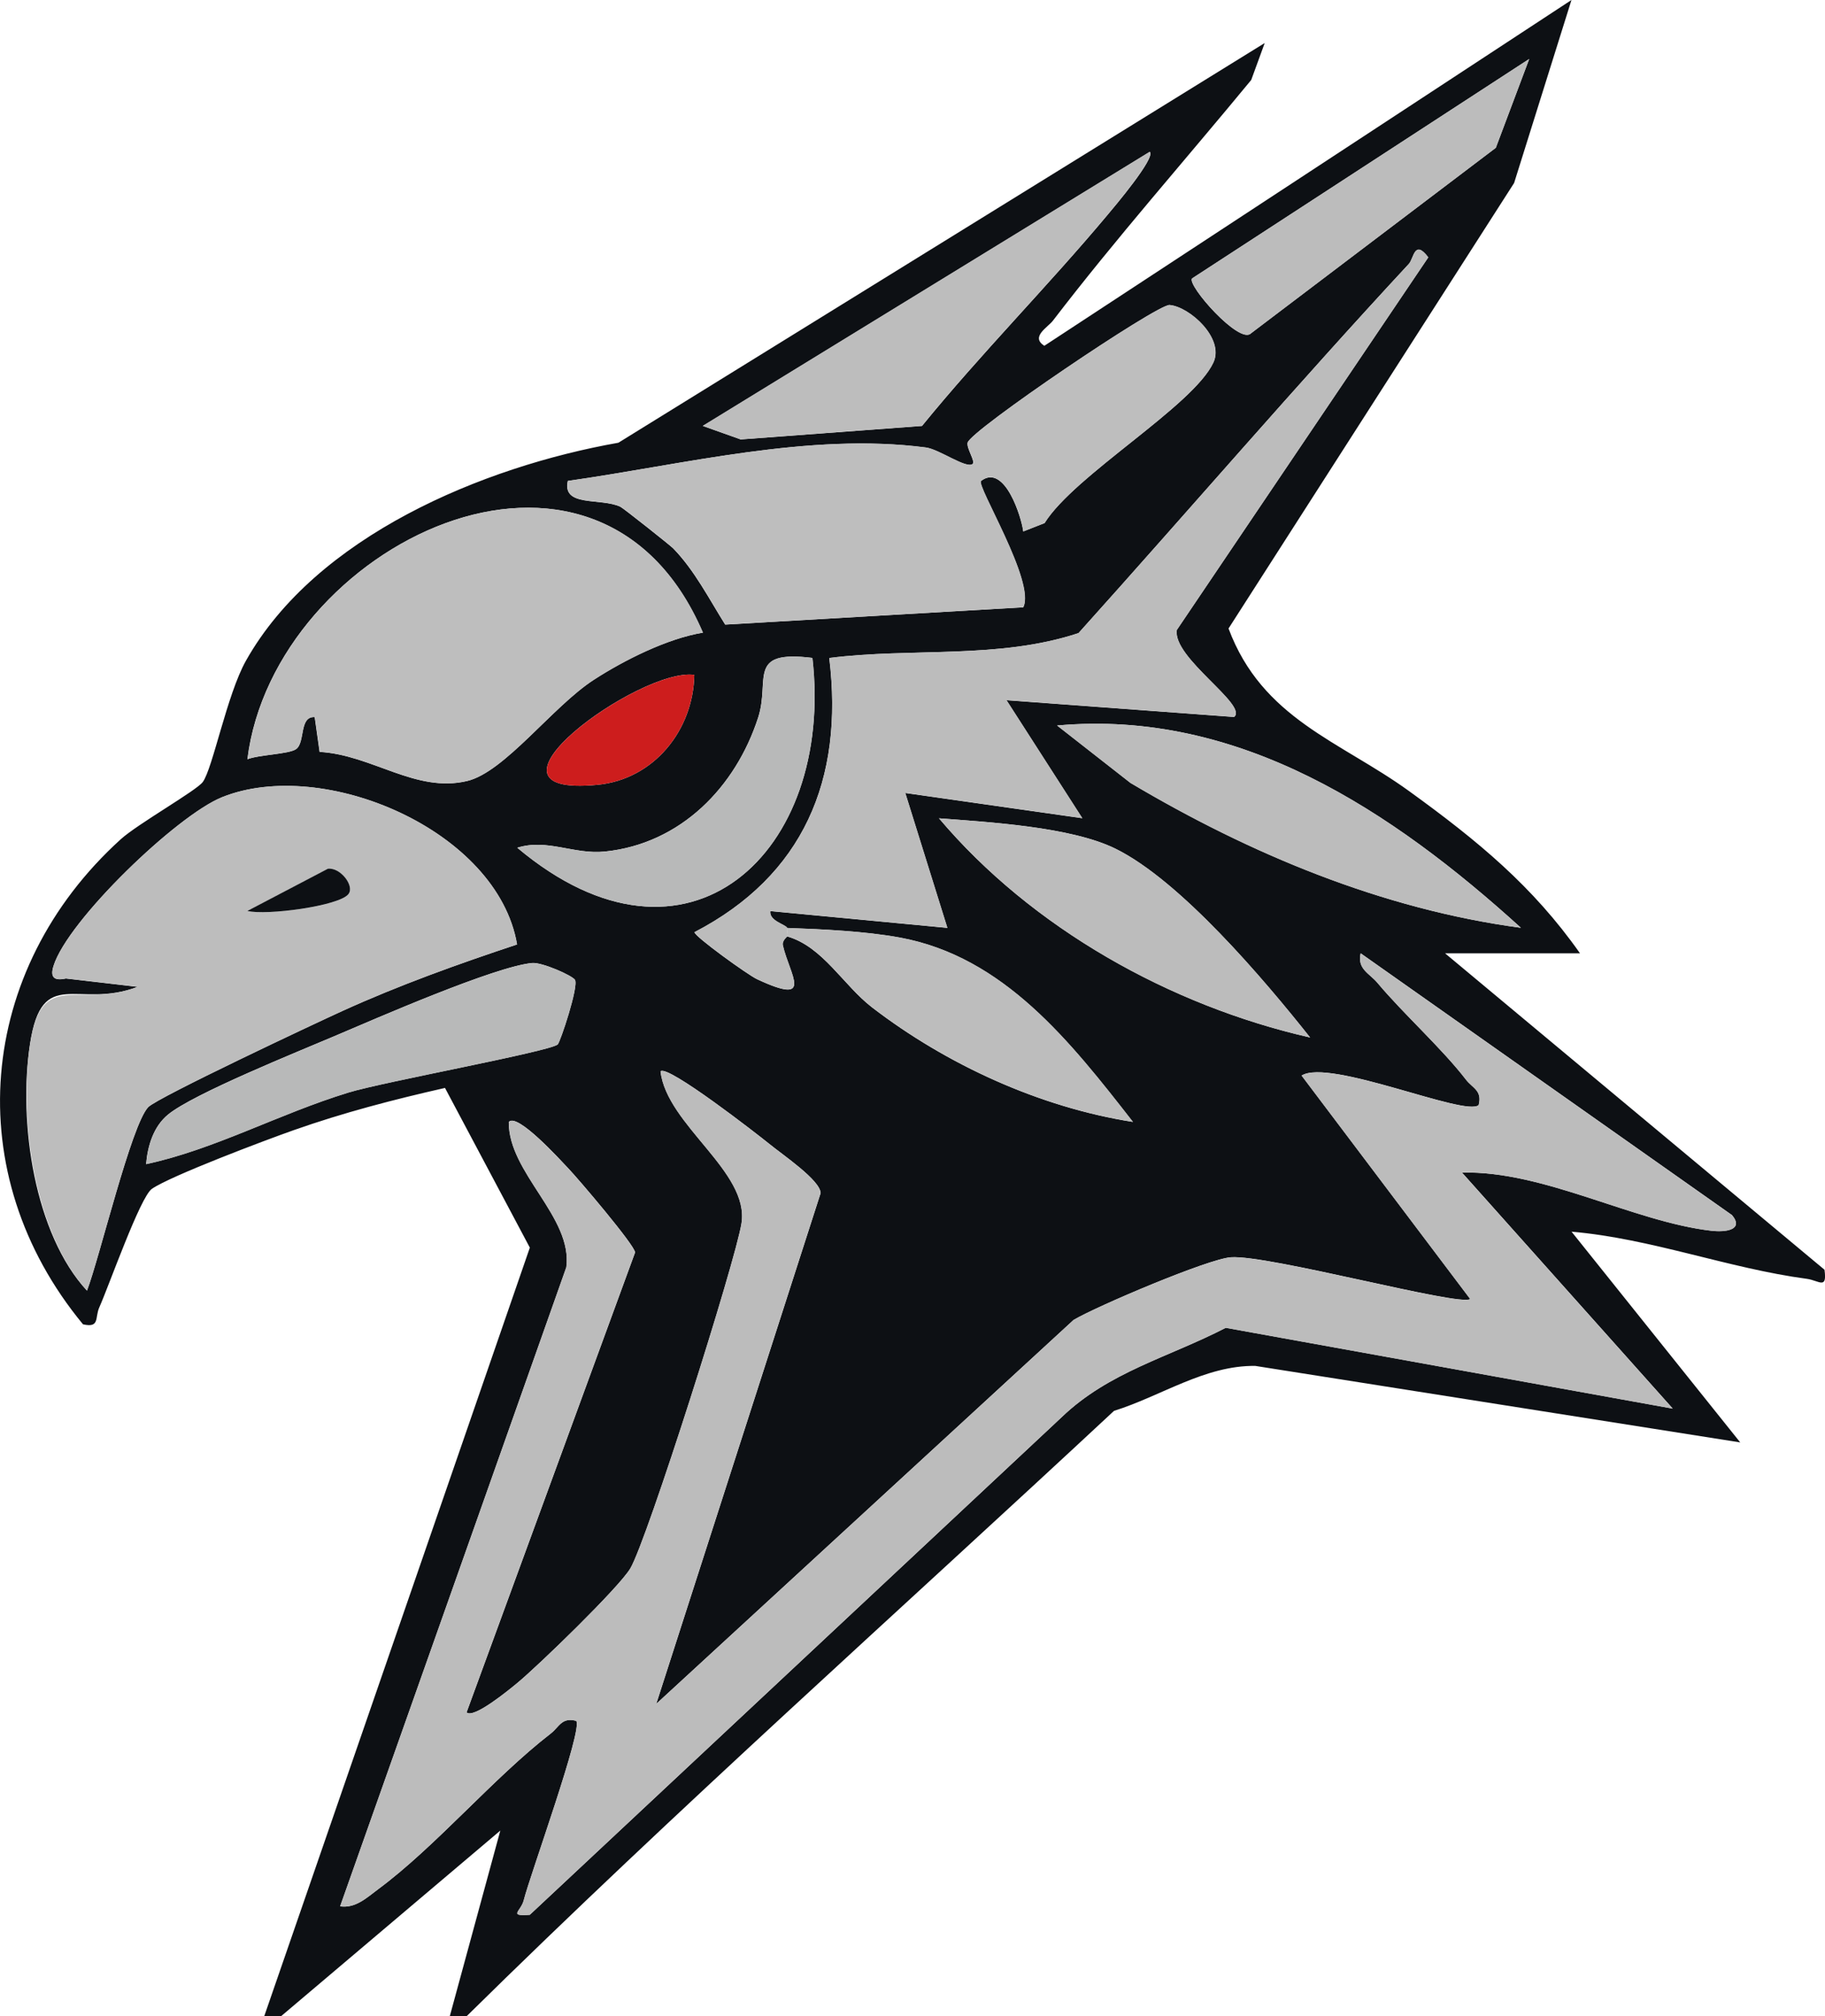
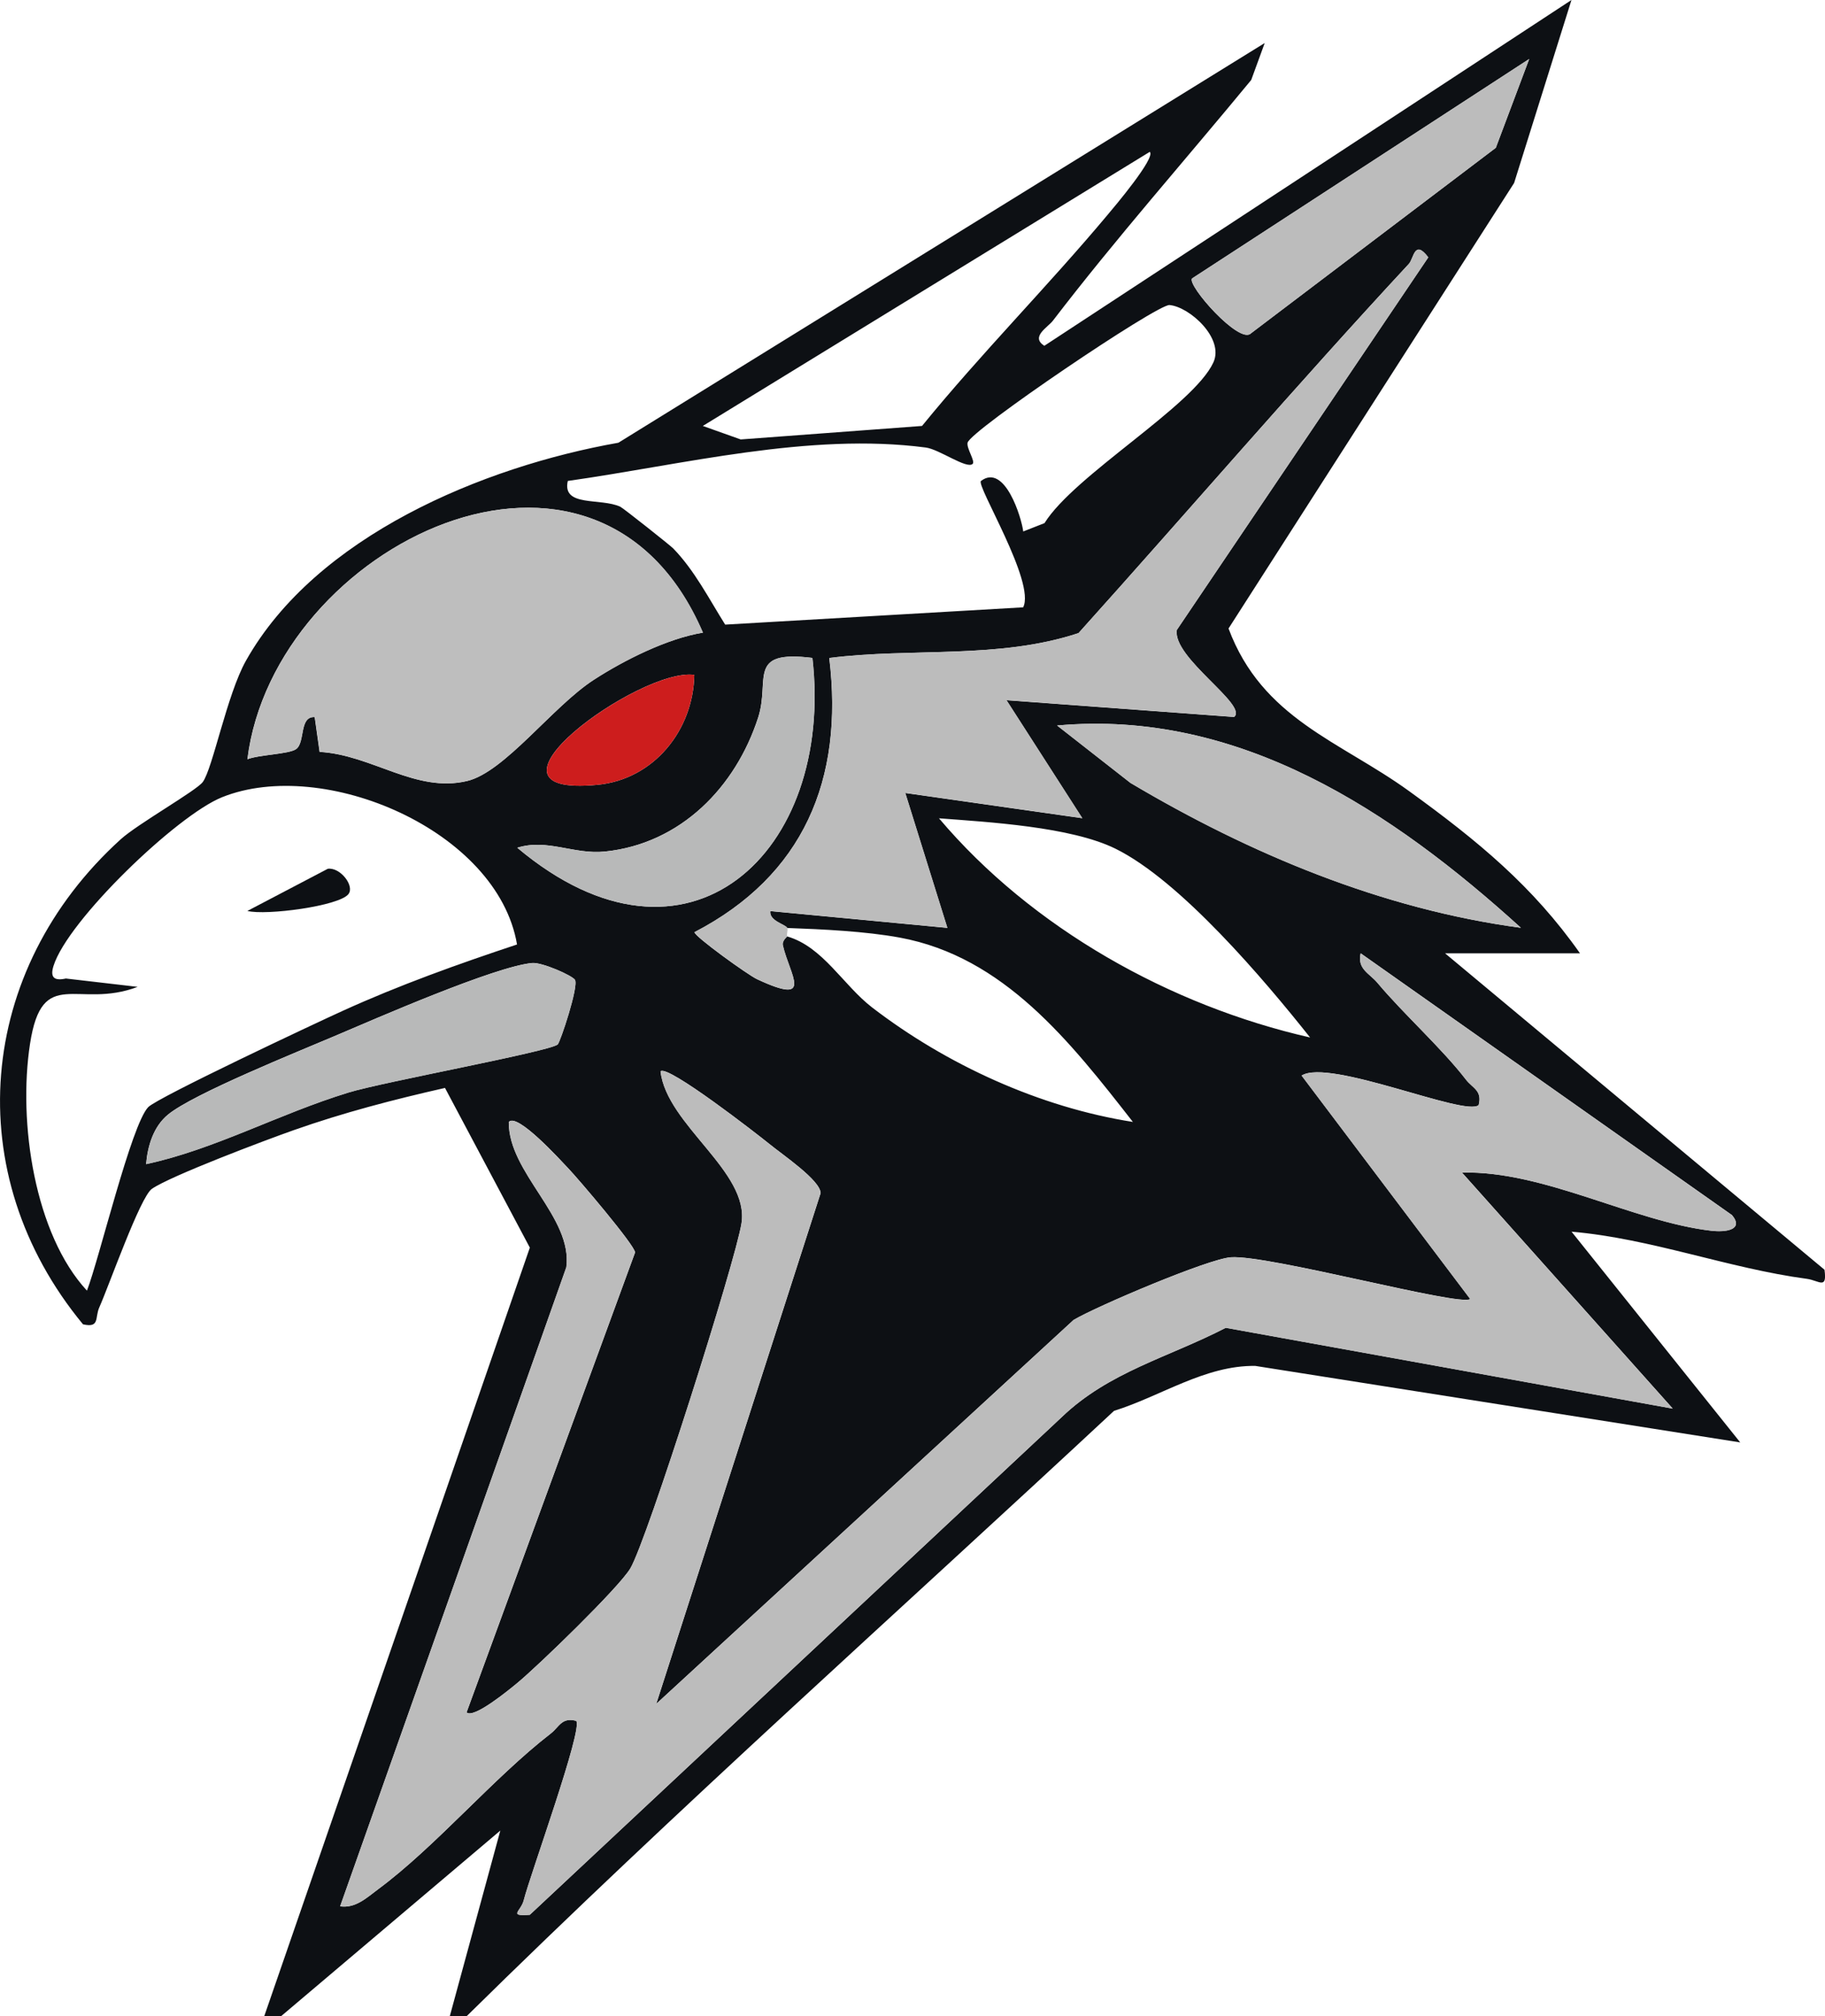
<svg xmlns="http://www.w3.org/2000/svg" id="Layer_1" data-name="Layer 1" viewBox="0 0 216.38 238.99">
  <defs>
    <style>
      .cls-1 {
        fill: #bdbdbd;
      }

      .cls-2 {
        fill: #bebebe;
      }

      .cls-3 {
        fill: #bcbcbc;
      }

      .cls-4 {
        fill: #0d1014;
      }

      .cls-5 {
        fill: #b8b9b9;
      }

      .cls-6 {
        fill: #cd1d1d;
      }
    </style>
  </defs>
  <path class="cls-4" d="M31.33,238.99l31.49-91.1-10.06-18.93c-6.09,1.38-12.06,2.93-17.95,5.01-3.27,1.15-14.57,5.41-16.8,6.95-1.39.96-5.09,11.49-6.24,14.06-.54,1.21.09,2.46-1.93,2-14.74-17.84-12.65-41.97,4.48-57.5,2.01-1.82,8.97-5.76,9.72-6.78,1.18-1.6,2.87-10.38,5.12-14.38,8.31-14.77,28.09-23,44.16-25.84L149.95,5.1l-1.6,4.38c-7.81,9.48-16.04,18.78-23.51,28.53-.6.79-2.7,1.91-1.02,2.98L186.32,0l-6.8,21.69-33.86,52.81c4.01,10.72,13.2,13.34,21.4,19.27s14.69,11.3,20.27,19.23h-16l44.99,37.51c.33,2.41-.64,1.28-2.08,1.08-9.35-1.25-18.46-4.78-27.91-5.59l20,24.98-57.5-9.07c-5.95-.08-11.2,3.6-16.75,5.33-25.62,23.86-51.85,47.21-76.75,71.75h-2l5.99-22-25.99,22h-2ZM141.33,33.01c-.6.82,5.62,7.86,6.98,6.51l29.04-22,3.96-10.53-39.98,26.02ZM136.32,18l-52.99,32.49,4.49,1.6,21.5-1.6c7-8.59,14.89-16.53,21.99-25.01.81-.96,5.73-6.78,5.02-7.47ZM93.33,109.99c-.22-.43-2.16-.82-2-1.99l20.99,1.99-4.99-15.99,20.99,2.99-8.99-13.99,26.99,1.99c1.69-1.42-7.36-7.04-6.79-10.32l29.81-44.16c-1.65-2.19-1.71.13-2.3.77-13.31,14.34-26.08,29.22-39.17,43.77-9.44,3.13-19.75,1.71-29.55,2.95,1.75,14.43-3.08,25.8-15.98,32.5-.01.5,6.32,5.06,7.41,5.57,6.85,3.2,3.89-.44,3.07-3.99-.14-.59.51-1.03.5-1.08,4.24,1.21,6.64,5.77,10.08,8.42,8.83,6.78,19.88,11.84,30.92,13.57-7.42-9.5-15.29-19.58-27.64-21.85-4.07-.75-9.18-.99-13.36-1.14ZM121.34,62.99l2.5-.98c3.56-5.71,17.63-13.87,20.02-19.04,1.33-2.87-2.84-6.61-5.2-6.81-1.45-.12-23.64,14.89-23.94,16.32-.14.68.94,2.19.6,2.51-.7.65-3.95-1.73-5.55-1.94-13.81-1.82-28.85,2.04-42.45,3.96-.71,3.14,3.91,1.97,6.23,3.06.36.17,5.97,4.62,6.27,4.94,2.53,2.6,4.26,6.01,6.16,9.03l35.33-2.05c1.51-2.96-5.63-14.5-5-14.98,2.83-2.14,4.82,4.39,5.01,5.99ZM83.33,74.99c-12.53-29.21-50.86-10.39-54,15.01,1.39-.54,4.93-.6,5.77-1.2,1.11-.79.34-3.92,2.21-3.79l.58,4.12c6.23.35,11.38,4.9,17.49,3.45,4.45-1.06,10.13-8.83,15.01-11.99,3.61-2.34,8.72-4.9,12.92-5.59ZM96.33,77.99c-7.87-.98-4.99,2.58-6.44,7.06-2.66,8.23-9.17,14.96-18.17,15.89-3.68.38-6.85-1.57-10.39-.45,20.24,17,37.62.51,34.99-22.5ZM82.32,80c-6.39-.92-27.8,14.6-11.48,13.03,6.7-.65,11.36-6.48,11.48-13.03ZM180.33,109.98c-15.23-13.82-33.39-25.94-54.99-23.98l8.69,6.8c14.14,8.4,29.86,14.98,46.31,17.18ZM61.3,111.95c-2.3-13.53-22.95-22.28-34.97-17.45-5.36,2.15-18.32,14.61-19.99,20.01-.43,1.38.11,1.78,1.47,1.48l8.51.99c-7.11,2.7-11.32-2.61-12.76,6.75s.56,22.58,6.75,29.26c1.49-3.89,5.25-19.65,7.26-21.75,1.09-1.14,19.91-9.99,23.07-11.42,6.68-3.04,13.69-5.55,20.65-7.86ZM155.33,122.98c-5.42-6.83-15.38-18.6-23.1-22.39-5.28-2.59-14.99-3.14-20.9-3.59,11.01,13.02,27.41,22.21,44,25.98ZM205.32,144.01l-43.99-31.01c-.43,1.87,1.05,2.37,1.99,3.5,3.12,3.72,7.63,7.75,10.51,11.49.77,1,1.94,1.27,1.49,3-1.56,1.42-17.69-5.57-20.99-3.5l19.99,26.49c-1.21.92-23.89-5.26-28.38-4.95-2.67.18-15.9,5.8-18.65,7.43l-49.48,45.51,19.49-60.55c-.06-1.54-4.45-4.49-6.09-5.83-1.32-1.07-12.08-9.45-12.89-8.6.72,6.36,10.56,11.89,9.6,18.01-.71,4.54-11.18,37.53-13.18,40.91-1.35,2.27-10.92,11.54-13.41,13.59-.91.75-5.18,4.28-6.01,3.48l19.98-54.52c-.02-.84-6.74-8.74-7.95-10-.84-.88-6.02-6.61-7.02-5.47-.07,6.04,7.59,11.27,6.82,17.22l-26.82,75.76c1.84.25,3.15-1.02,4.48-2.01,6.89-5.1,13.63-13.17,20.51-18.49,1-.78,1.27-1.94,3-1.49.85.91-5.47,18.28-6.22,21.27-.33,1.32-1.9,1.91.72,1.72l63.04-58.97c5.63-5.41,12.7-7.1,19.47-10.61l53,9.58-24.99-27.98c9.7-.25,20.29,5.83,29.6,6.9,1.5.17,3.94-.04,2.39-1.89ZM68.18,116.16c-.3-.52-3.93-2.12-5.09-2.01-4.44.42-18.5,6.57-23.44,8.67-4.37,1.86-16.69,6.81-19.72,9.29-1.74,1.42-2.43,3.73-2.61,5.88,8.16-1.76,15.7-5.95,24-8.49,4.11-1.26,23.85-4.86,24.8-5.7.3-.26,2.5-6.87,2.05-7.65Z" />
  <path class="cls-3" d="M205.32,144.01c1.55,1.86-.89,2.07-2.39,1.89-9.31-1.07-19.9-7.16-29.6-6.9l24.99,27.98-53-9.58c-6.77,3.5-13.84,5.2-19.47,10.61l-63.04,58.97c-2.61.19-1.05-.4-.72-1.72.75-2.99,7.07-20.36,6.22-21.27-1.73-.45-2,.71-3,1.49-6.88,5.32-13.62,13.39-20.51,18.49-1.34.99-2.64,2.25-4.48,2.01l26.82-75.76c.78-5.96-6.88-11.18-6.82-17.22,1-1.14,6.18,4.59,7.02,5.47,1.21,1.26,7.94,9.16,7.95,10l-19.98,54.52c.83.8,5.11-2.73,6.01-3.48,2.49-2.05,12.06-11.32,13.41-13.59,2-3.38,12.47-36.38,13.18-40.91.96-6.12-8.87-11.65-9.6-18.01.81-.85,11.57,7.52,12.89,8.6,1.64,1.33,6.03,4.29,6.09,5.83l-19.49,60.55,49.48-45.51c2.75-1.63,15.98-7.25,18.65-7.43,4.49-.31,27.18,5.88,28.38,4.95l-19.99-26.49c3.3-2.07,19.43,4.92,20.99,3.5.45-1.73-.71-2-1.49-3-2.88-3.74-7.39-7.77-10.51-11.49-.94-1.12-2.42-1.63-1.99-3.5l43.99,31.01Z" />
-   <path class="cls-1" d="M61.3,111.95c-6.96,2.31-13.97,4.83-20.65,7.86-3.16,1.44-21.98,10.28-23.07,11.42-2.02,2.1-5.77,17.86-7.26,21.75-6.19-6.68-8.13-20.28-6.75-29.26s5.65-4.05,12.76-6.75l-8.51-.99c-1.35.29-1.9-.1-1.47-1.48,1.67-5.4,14.63-17.86,19.99-20.01,12.01-4.83,32.66,3.93,34.97,17.45ZM41.32,105.98c.73-.94-.95-3.18-2.45-2.99l-9.54,5c2.21.55,10.88-.57,11.99-2Z" />
  <path class="cls-3" d="M93.33,110.99c.02.06-.63.5-.5,1.08.82,3.54,3.77,7.18-3.07,3.99-1.09-.51-7.42-5.07-7.41-5.57,12.9-6.7,17.73-18.08,15.98-32.5,9.8-1.24,20.11.18,29.55-2.95,13.08-14.55,25.86-29.43,39.17-43.77.59-.64.65-2.96,2.3-.77l-29.81,44.16c-.57,3.28,8.47,8.9,6.79,10.32l-26.99-1.99,8.99,13.99-20.99-2.99,4.99,15.99-20.99-1.99c-.16,1.17,1.78,1.56,2,1.99.12.24-.1.67,0,1Z" />
-   <path class="cls-2" d="M121.34,62.99c-.2-1.6-2.19-8.13-5.01-5.99-.63.48,6.51,12.02,5,14.98l-35.33,2.05c-1.91-3.03-3.63-6.43-6.16-9.03-.3-.31-5.91-4.77-6.27-4.94-2.32-1.09-6.94.08-6.23-3.06,13.6-1.91,28.64-5.78,42.45-3.96,1.59.21,4.84,2.59,5.55,1.94.34-.31-.74-1.82-.6-2.51.29-1.43,22.49-16.44,23.94-16.32,2.36.2,6.52,3.94,5.2,6.81-2.39,5.16-16.46,13.33-20.02,19.04l-2.5.98Z" />
  <path class="cls-2" d="M83.33,74.99c-4.2.7-9.31,3.25-12.92,5.59-4.88,3.16-10.56,10.93-15.01,11.99-6.12,1.46-11.26-3.09-17.49-3.45l-.58-4.12c-1.87-.14-1.11,2.99-2.21,3.79-.84.6-4.39.66-5.77,1.2,3.13-25.39,41.46-44.21,54-15.01Z" />
-   <path class="cls-1" d="M136.32,18c.71.69-4.21,6.5-5.02,7.47-7.1,8.49-14.99,16.42-21.99,25.01l-21.5,1.6-4.49-1.6,52.99-32.49Z" />
  <path class="cls-3" d="M180.33,109.98c-16.45-2.2-32.17-8.78-46.31-17.18l-8.69-6.8c21.61-1.96,39.76,10.16,54.99,23.98Z" />
  <path class="cls-5" d="M68.18,116.16c.45.78-1.75,7.38-2.05,7.65-.95.84-20.69,4.44-24.8,5.7-8.3,2.54-15.84,6.74-24,8.49.18-2.15.86-4.46,2.61-5.88,3.03-2.47,15.35-7.43,19.72-9.29,4.94-2.1,19-8.26,23.44-8.67,1.16-.11,4.79,1.49,5.09,2.01Z" />
-   <path class="cls-3" d="M155.33,122.98c-16.59-3.77-32.99-12.96-44-25.98,5.9.46,15.61,1.01,20.9,3.59,7.73,3.78,17.68,15.55,23.1,22.39Z" />
  <path class="cls-5" d="M96.33,77.99c2.62,23.01-14.76,39.5-34.99,22.5,3.53-1.12,6.7.83,10.39.45,8.99-.92,15.5-7.65,18.17-15.89,1.45-4.49-1.42-8.04,6.44-7.06Z" />
-   <path class="cls-1" d="M93.33,109.99c4.18.15,9.29.39,13.36,1.14,12.35,2.27,20.23,12.35,27.64,21.85-11.04-1.73-22.08-6.79-30.92-13.57-3.44-2.64-5.84-7.21-10.08-8.42-.1-.33.12-.76,0-1Z" />
  <path class="cls-3" d="M141.33,33.01l39.98-26.02-3.96,10.53-29.04,22c-1.35,1.35-7.57-5.7-6.98-6.51Z" />
  <path class="cls-6" d="M82.32,80c-.12,6.55-4.78,12.38-11.48,13.03-16.32,1.58,5.09-13.94,11.48-13.03Z" />
  <path class="cls-4" d="M41.32,105.98c-1.12,1.43-9.78,2.56-11.99,2l9.54-5c1.5-.19,3.19,2.05,2.45,2.99Z" />
</svg>